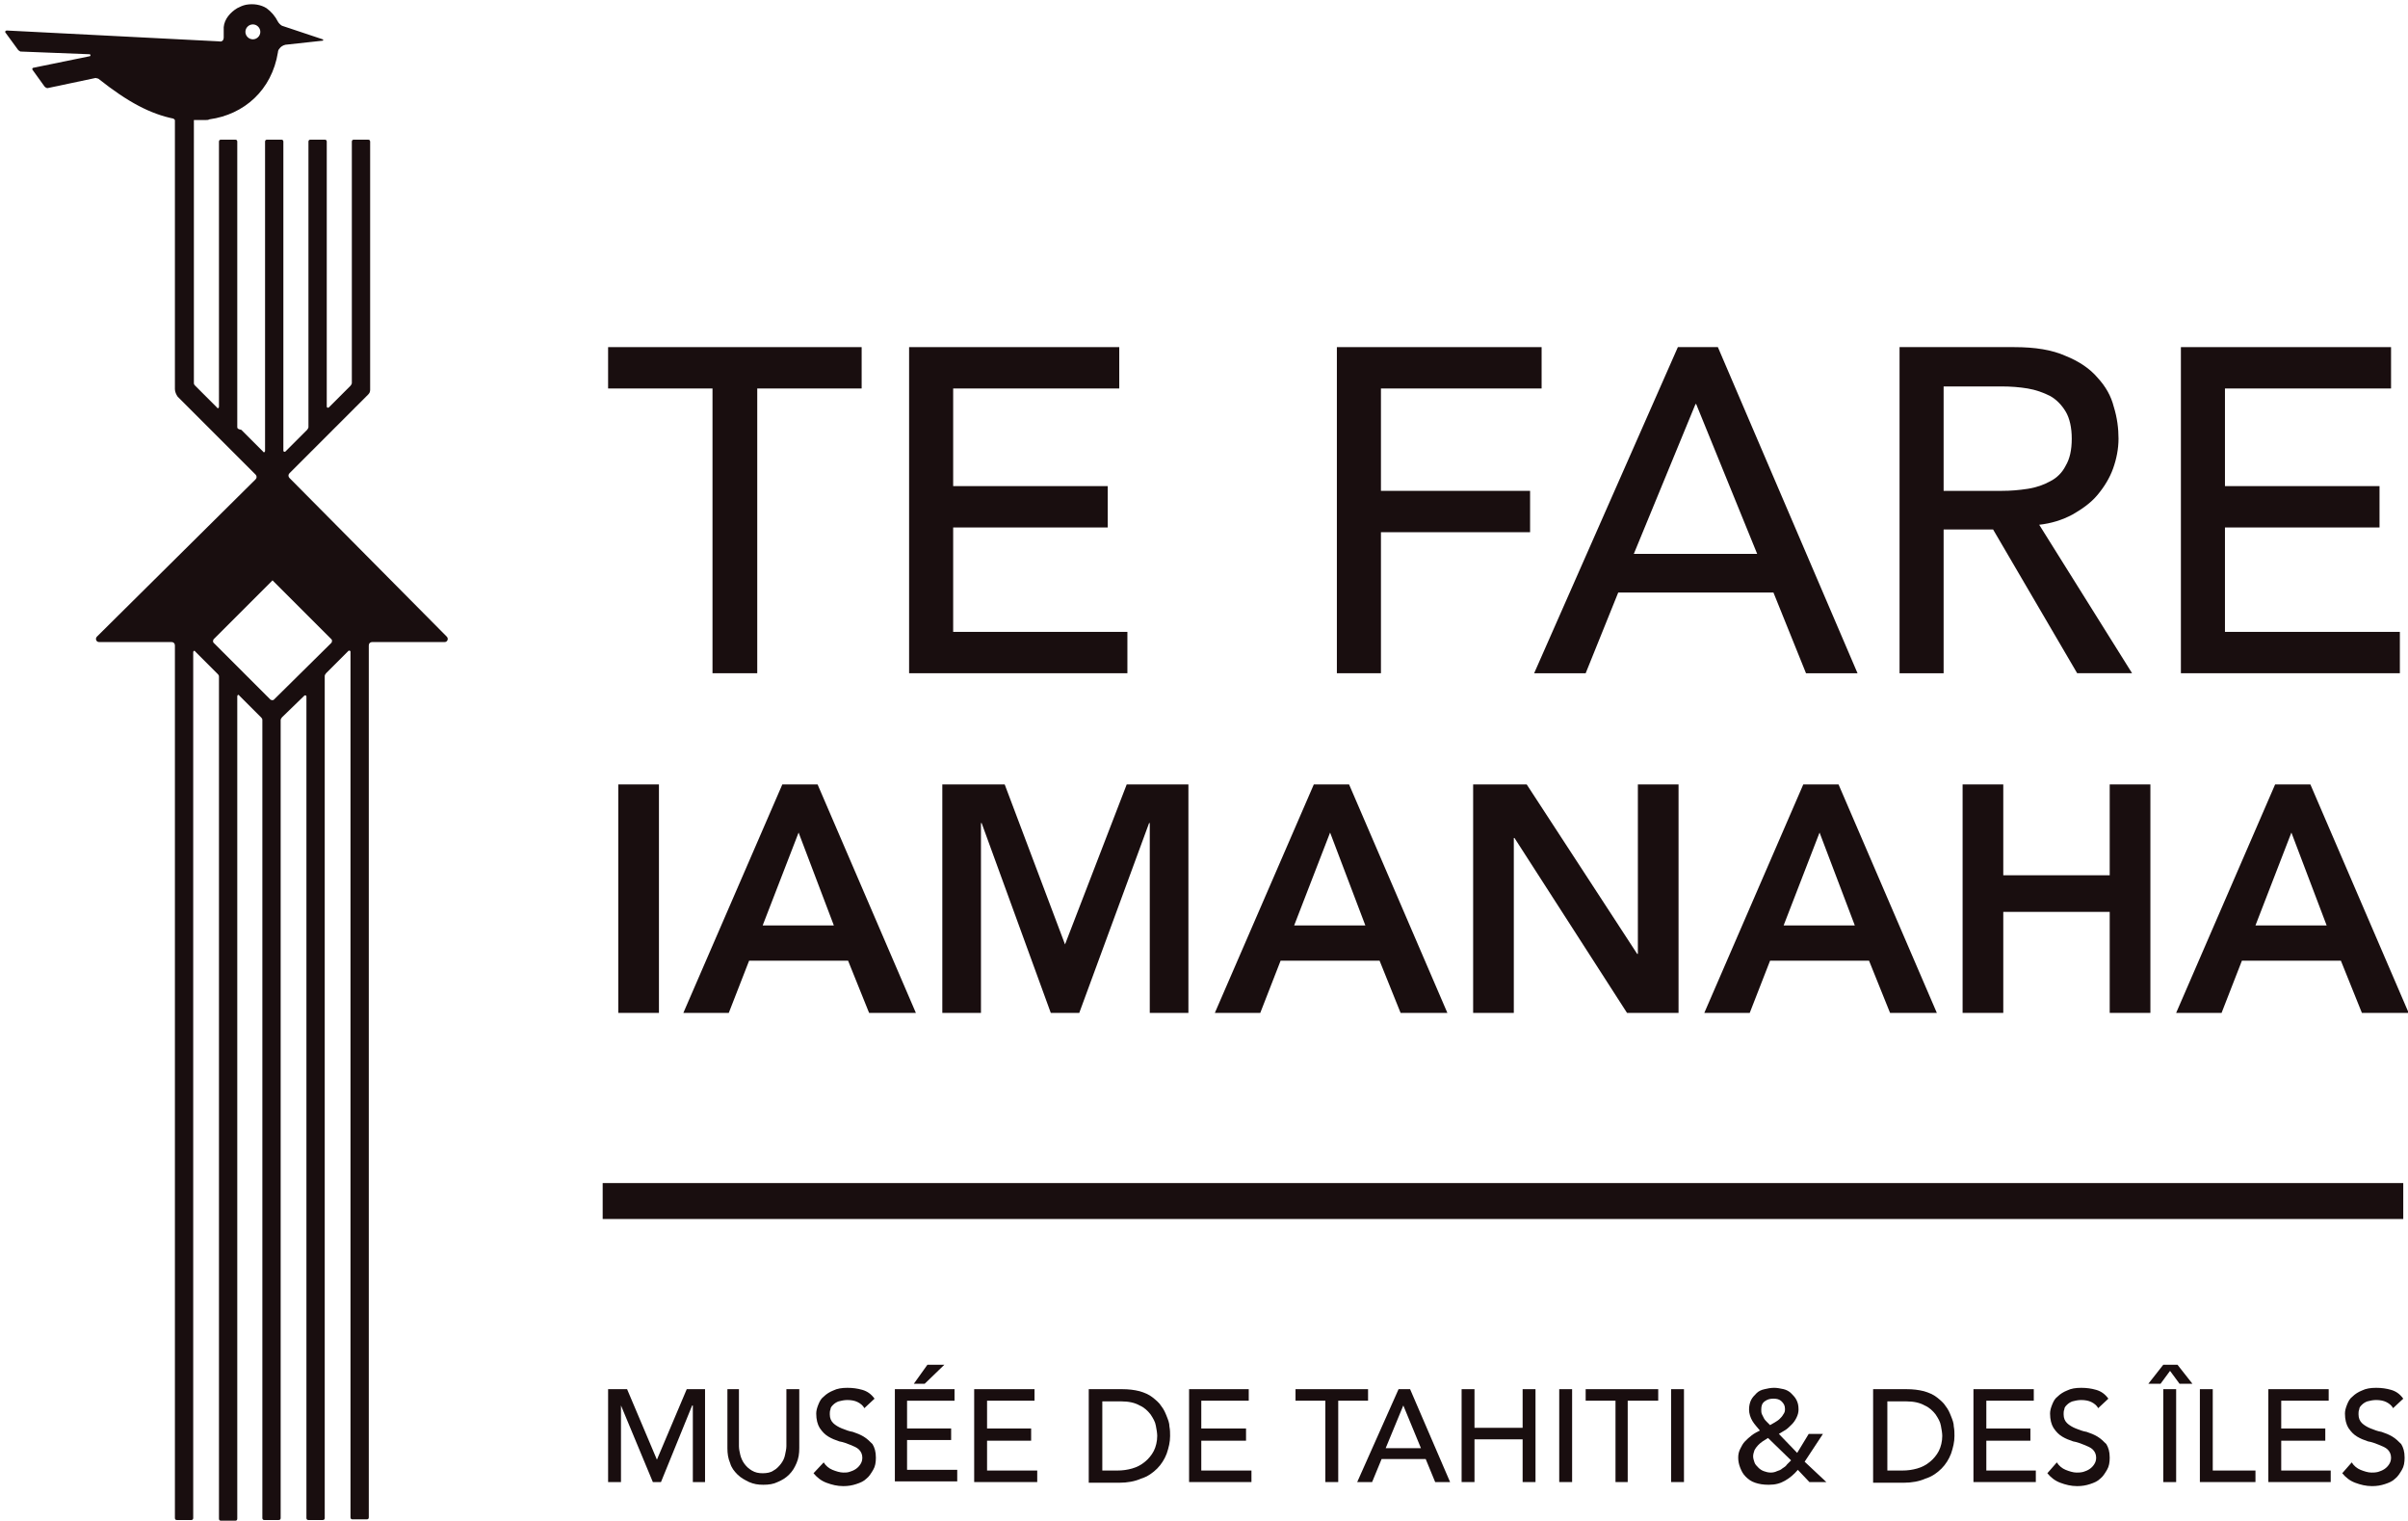
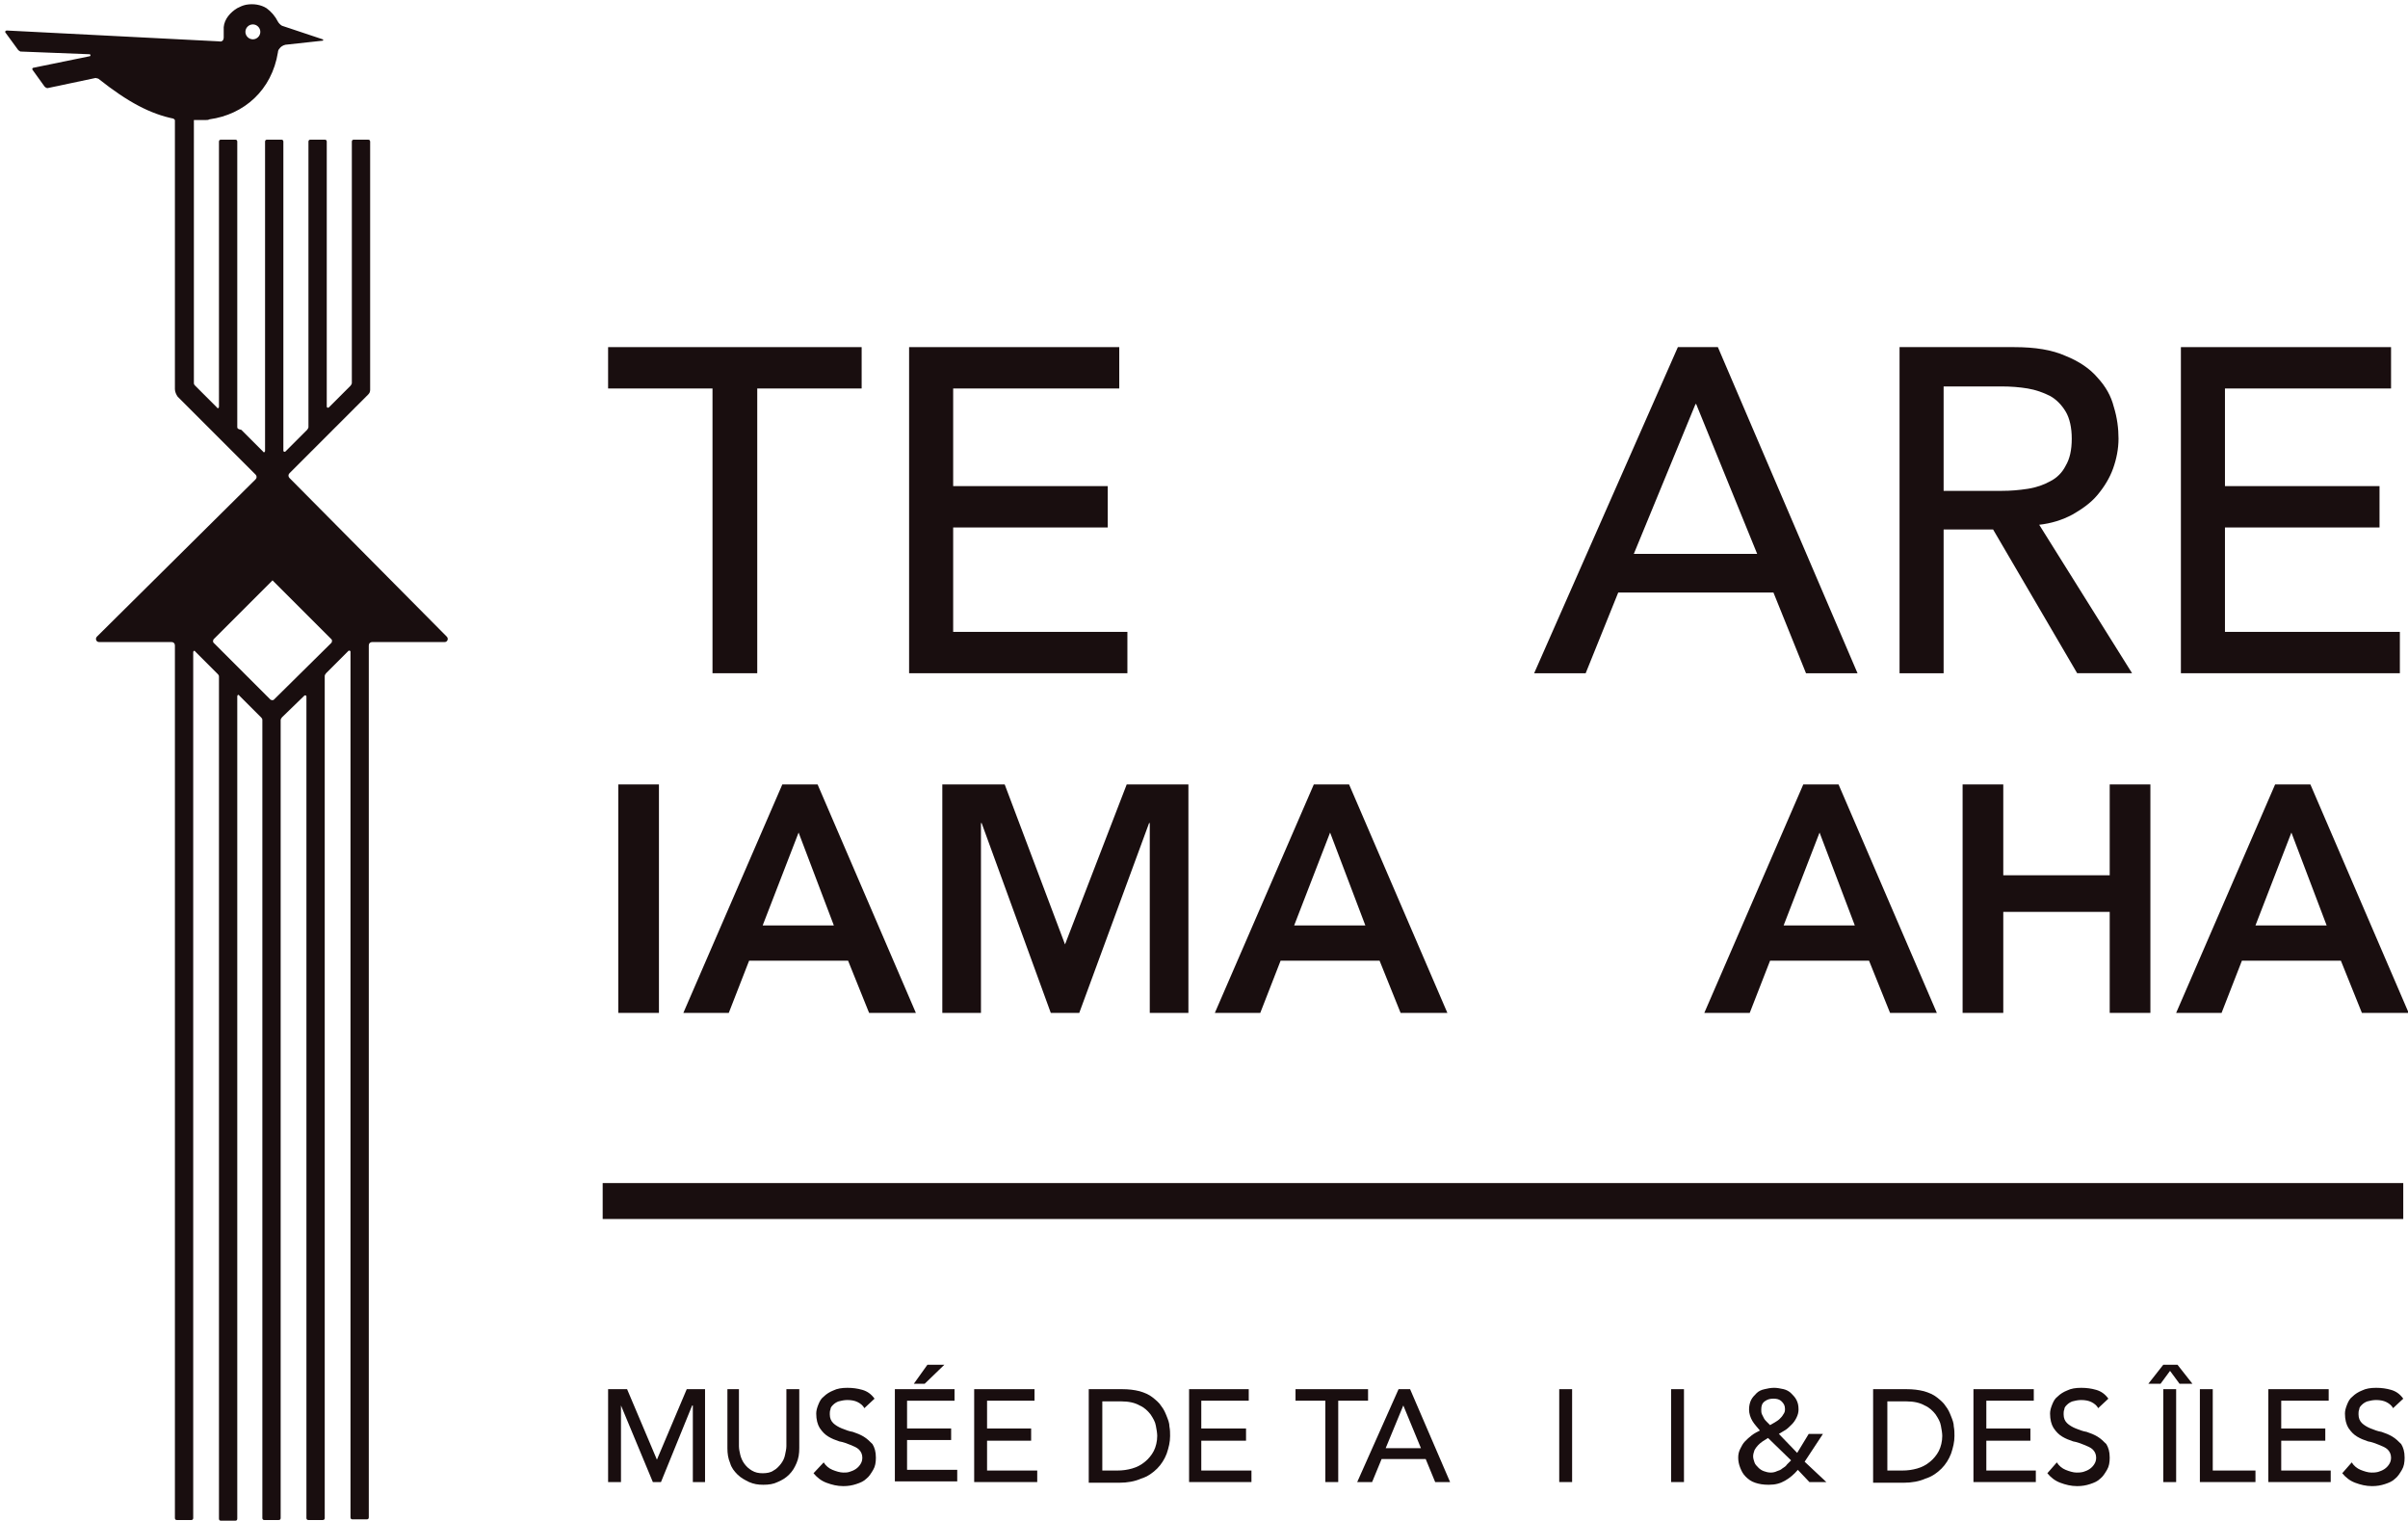
<svg xmlns="http://www.w3.org/2000/svg" version="1.1" id="Layer_1" x="0px" y="0px" viewBox="0 0 355.2 224.4" style="enable-background:new 0 0 355.2 224.4;" xml:space="preserve">
  <style type="text/css">
	.st0{fill:#190E0F;}
</style>
  <g>
    <polygon class="st0" points="105.1,57.3 89.7,57.3 89.7,51.2 127.1,51.2 127.1,57.3 111.7,57.3 111.7,99.3 105.1,99.3  " />
    <polygon class="st0" points="134.1,51.2 165.1,51.2 165.1,57.3 140.6,57.3 140.6,71.7 163.4,71.7 163.4,77.8 140.6,77.8    140.6,93.2 166.3,93.2 166.3,99.3 134.1,99.3  " />
-     <polygon class="st0" points="197.2,51.2 227.4,51.2 227.4,57.3 203.7,57.3 203.7,72.4 225.7,72.4 225.7,78.5 203.7,78.5    203.7,99.3 197.2,99.3  " />
    <path class="st0" d="M247.5,51.2h5.9L274,99.3h-7.6l-4.8-11.9h-22.9l-4.8,11.9h-7.6L247.5,51.2z M259.2,81.7l-9-22.1h-0.1L241,81.7   H259.2z" />
    <g>
      <path class="st0" d="M280.2,51.2h16.9c3.1,0,5.6,0.4,7.6,1.3c2,0.8,3.6,1.9,4.7,3.2c1.2,1.3,2,2.7,2.4,4.3    c0.5,1.6,0.7,3.2,0.7,4.7c0,1.5-0.3,3-0.8,4.4c-0.5,1.4-1.3,2.7-2.3,3.9c-1,1.2-2.3,2.1-3.7,2.9c-1.5,0.8-3.1,1.3-4.9,1.5    l13.7,21.9h-8.1L294,78.1h-7.3v21.2h-6.5V51.2z M286.7,72.4h8.6c1.3,0,2.5-0.1,3.8-0.3s2.4-0.6,3.3-1.1c1-0.5,1.8-1.3,2.3-2.3    c0.6-1,0.9-2.3,0.9-4c0-1.6-0.3-3-0.9-4c-0.6-1-1.4-1.8-2.3-2.3c-1-0.5-2.1-0.9-3.3-1.1s-2.5-0.3-3.8-0.3h-8.6V72.4z" />
      <polygon class="st0" points="321.7,51.2 352.7,51.2 352.7,57.3 328.2,57.3 328.2,71.7 351,71.7 351,77.8 328.2,77.8 328.2,93.2     354,93.2 354,99.3 321.7,99.3   " />
      <rect x="91.2" y="115.7" class="st0" width="6" height="33.7" />
      <path class="st0" d="M115.4,115.7h5.2l14.5,33.7h-6.9l-3.1-7.7h-14.6l-3,7.7h-6.7L115.4,115.7z M123,136.5l-5.2-13.7l-5.3,13.7    H123z" />
      <polygon class="st0" points="139,115.7 148.2,115.7 157.1,139.3 166.2,115.7 175.3,115.7 175.3,149.4 169.6,149.4 169.6,121.4     169.5,121.4 159.2,149.4 155,149.4 144.8,121.4 144.7,121.4 144.7,149.4 139,149.4   " />
      <path class="st0" d="M193.8,115.7h5.2l14.5,33.7h-6.9l-3.1-7.7h-14.6l-3,7.7h-6.7L193.8,115.7z M201.4,136.5l-5.2-13.7l-5.3,13.7    H201.4z" />
-       <polygon class="st0" points="217.3,115.7 225.2,115.7 241.5,140.7 241.6,140.7 241.6,115.7 247.6,115.7 247.6,149.4 240,149.4     223.4,123.6 223.3,123.6 223.3,149.4 217.3,149.4   " />
      <path class="st0" d="M266,115.7h5.2l14.5,33.7h-6.9l-3.1-7.7h-14.6l-3,7.7h-6.7L266,115.7z M273.6,136.5l-5.2-13.7l-5.3,13.7    H273.6z" />
      <polygon class="st0" points="289.5,115.7 295.5,115.7 295.5,129.1 311.2,129.1 311.2,115.7 317.2,115.7 317.2,149.4 311.2,149.4     311.2,134.5 295.5,134.5 295.5,149.4 289.5,149.4   " />
      <path class="st0" d="M335.6,115.7h5.2l14.5,33.7h-6.9l-3.1-7.7h-14.6l-3,7.7H321L335.6,115.7z M343.2,136.5l-5.2-13.7l-5.3,13.7    H343.2z" />
      <polygon class="st0" points="89.7,204.9 92.5,204.9 96.9,215.3 96.9,215.3 101.3,204.9 104,204.9 104,218.6 102.2,218.6     102.2,207.3 102.1,207.3 97.5,218.6 96.3,218.6 91.6,207.3 91.6,207.3 91.6,218.6 89.7,218.6   " />
      <path class="st0" d="M109,204.9v8.4c0,0.4,0.1,0.9,0.2,1.3s0.3,0.9,0.6,1.3c0.3,0.4,0.6,0.7,1.1,1s1,0.4,1.6,0.4s1.2-0.1,1.6-0.4    c0.4-0.2,0.8-0.6,1.1-1c0.3-0.4,0.5-0.8,0.6-1.3c0.1-0.5,0.2-0.9,0.2-1.3v-8.4h1.9v8.7c0,0.8-0.1,1.5-0.4,2.2    c-0.3,0.7-0.6,1.2-1.1,1.7c-0.5,0.5-1,0.8-1.7,1.1c-0.6,0.3-1.3,0.4-2.1,0.4s-1.4-0.1-2.1-0.4c-0.6-0.3-1.2-0.6-1.7-1.1    c-0.5-0.5-0.9-1-1.1-1.7c-0.3-0.7-0.4-1.4-0.4-2.2v-8.7H109z" />
      <path class="st0" d="M121.5,215.7c0.3,0.5,0.8,0.9,1.3,1.1c0.5,0.2,1.1,0.4,1.6,0.4c0.3,0,0.6,0,0.9-0.1c0.3-0.1,0.6-0.2,0.9-0.4    c0.3-0.2,0.5-0.4,0.7-0.7c0.2-0.3,0.3-0.6,0.3-1c0-0.5-0.2-0.9-0.5-1.2c-0.3-0.3-0.8-0.5-1.3-0.7c-0.5-0.2-1-0.4-1.6-0.5    c-0.6-0.2-1.1-0.4-1.6-0.7c-0.5-0.3-0.9-0.7-1.3-1.3c-0.3-0.5-0.5-1.2-0.5-2.1c0-0.4,0.1-0.8,0.3-1.3c0.2-0.5,0.4-0.9,0.8-1.2    c0.4-0.4,0.9-0.7,1.4-0.9c0.6-0.3,1.3-0.4,2.1-0.4c0.8,0,1.5,0.1,2.2,0.3c0.7,0.2,1.3,0.6,1.8,1.3l-1.5,1.4    c-0.2-0.4-0.6-0.7-1-0.9c-0.4-0.2-0.9-0.3-1.5-0.3c-0.5,0-0.9,0.1-1.3,0.2c-0.3,0.1-0.6,0.3-0.8,0.5s-0.4,0.4-0.4,0.7    c-0.1,0.2-0.1,0.5-0.1,0.7c0,0.6,0.2,1,0.5,1.3c0.3,0.3,0.8,0.6,1.3,0.8c0.5,0.2,1,0.4,1.6,0.5c0.6,0.2,1.1,0.4,1.6,0.7    c0.5,0.3,0.9,0.7,1.3,1.1c0.3,0.5,0.5,1.1,0.5,2c0,0.7-0.1,1.3-0.4,1.8c-0.3,0.5-0.6,1-1,1.3c-0.4,0.4-0.9,0.6-1.5,0.8    c-0.6,0.2-1.2,0.3-1.9,0.3c-0.9,0-1.7-0.2-2.5-0.5c-0.8-0.3-1.4-0.8-1.9-1.4L121.5,215.7z" />
      <path class="st0" d="M131.9,204.9h8.9v1.7h-7v4.1h6.5v1.7h-6.5v4.4h7.4v1.7h-9.2V204.9z M136.8,201.3h2.5l-2.9,2.8h-1.6    L136.8,201.3z" />
      <polygon class="st0" points="143.7,204.9 152.6,204.9 152.6,206.6 145.6,206.6 145.6,210.7 152.1,210.7 152.1,212.5 145.6,212.5     145.6,216.9 153,216.9 153,218.6 143.7,218.6   " />
      <path class="st0" d="M160.7,204.9h4.8c1,0,1.8,0.1,2.6,0.3c0.7,0.2,1.4,0.5,1.9,0.9c0.5,0.4,1,0.8,1.3,1.3c0.4,0.5,0.6,1,0.8,1.5    c0.2,0.5,0.4,1,0.4,1.5c0.1,0.5,0.1,1,0.1,1.4c0,0.9-0.2,1.7-0.5,2.6c-0.3,0.8-0.8,1.6-1.4,2.2c-0.6,0.6-1.4,1.2-2.4,1.5    c-0.9,0.4-2,0.6-3.2,0.6h-4.5V204.9z M162.5,216.9h2.3c0.8,0,1.5-0.1,2.2-0.3c0.7-0.2,1.3-0.5,1.9-1c0.5-0.4,1-1,1.3-1.6    c0.3-0.6,0.5-1.4,0.5-2.2c0-0.4-0.1-1-0.2-1.5c-0.1-0.6-0.4-1.1-0.8-1.7c-0.4-0.5-0.9-1-1.6-1.3c-0.7-0.4-1.6-0.6-2.7-0.6h-2.8    V216.9z" />
      <polygon class="st0" points="175.4,204.9 184.2,204.9 184.2,206.6 177.2,206.6 177.2,210.7 183.8,210.7 183.8,212.5 177.2,212.5     177.2,216.9 184.6,216.9 184.6,218.6 175.4,218.6   " />
      <polygon class="st0" points="195.5,206.6 191.1,206.6 191.1,204.9 201.8,204.9 201.8,206.6 197.4,206.6 197.4,218.6 195.5,218.6       " />
      <path class="st0" d="M206.3,204.9h1.7l5.9,13.7h-2.2l-1.4-3.4h-6.5l-1.4,3.4h-2.2L206.3,204.9z M209.6,213.6l-2.6-6.3h0l-2.6,6.3    H209.6z" />
-       <polygon class="st0" points="215.6,204.9 217.5,204.9 217.5,210.6 224.6,210.6 224.6,204.9 226.5,204.9 226.5,218.6 224.6,218.6     224.6,212.3 217.5,212.3 217.5,218.6 215.6,218.6   " />
      <rect x="230" y="204.9" class="st0" width="1.9" height="13.7" />
-       <polygon class="st0" points="238.3,206.6 233.9,206.6 233.9,204.9 244.6,204.9 244.6,206.6 240.1,206.6 240.1,218.6 238.3,218.6       " />
      <rect x="246.5" y="204.9" class="st0" width="1.9" height="13.7" />
      <path class="st0" d="M269.4,218.6h-2.5l-1.7-1.8c-0.6,0.7-1.2,1.2-1.9,1.6c-0.7,0.4-1.4,0.6-2.4,0.6c-0.8,0-1.4-0.1-2-0.3    c-0.6-0.2-1-0.5-1.4-0.9c-0.4-0.4-0.6-0.8-0.8-1.3c-0.2-0.5-0.3-1-0.3-1.5c0-0.5,0.1-0.9,0.3-1.3c0.2-0.4,0.4-0.8,0.7-1.1    c0.3-0.3,0.6-0.6,1-0.9c0.4-0.3,0.8-0.5,1.2-0.7c-0.4-0.5-0.8-0.9-1.1-1.4c-0.3-0.5-0.5-1.1-0.5-1.7c0-0.5,0.1-1,0.3-1.4    c0.2-0.4,0.5-0.7,0.8-1c0.3-0.3,0.7-0.5,1.2-0.6c0.4-0.1,0.9-0.2,1.4-0.2c0.5,0,0.9,0.1,1.4,0.2c0.4,0.1,0.8,0.3,1.1,0.6    c0.3,0.3,0.6,0.6,0.8,1c0.2,0.4,0.3,0.8,0.3,1.4c0,0.4-0.1,0.8-0.3,1.2c-0.2,0.4-0.4,0.7-0.7,1c-0.3,0.3-0.6,0.6-0.9,0.8    c-0.3,0.2-0.7,0.4-1,0.6l2.7,2.8l1.7-2.8h2.1l-2.7,4.1L269.4,218.6z M260.8,212.1c-0.3,0.2-0.5,0.3-0.8,0.5    c-0.3,0.2-0.5,0.4-0.7,0.6c-0.2,0.2-0.4,0.5-0.5,0.7c-0.1,0.3-0.2,0.6-0.2,0.9c0,0.3,0.1,0.6,0.2,0.9c0.1,0.3,0.3,0.5,0.6,0.8    c0.2,0.2,0.5,0.4,0.8,0.5c0.3,0.1,0.6,0.2,1,0.2s0.7-0.1,0.9-0.2c0.3-0.1,0.6-0.2,0.8-0.4c0.3-0.2,0.5-0.3,0.7-0.6    c0.2-0.2,0.4-0.4,0.6-0.6L260.8,212.1z M263.3,207.8c0-0.5-0.2-0.8-0.5-1.1c-0.3-0.3-0.7-0.4-1.2-0.4c-0.5,0-0.9,0.1-1.3,0.4    c-0.4,0.3-0.5,0.7-0.5,1.2c0,0.2,0,0.5,0.1,0.7c0.1,0.2,0.2,0.4,0.3,0.6c0.1,0.2,0.3,0.4,0.4,0.5c0.2,0.2,0.3,0.3,0.5,0.5    c0.2-0.1,0.5-0.3,0.7-0.4c0.3-0.2,0.5-0.3,0.7-0.5c0.2-0.2,0.4-0.4,0.5-0.6C263.3,208.3,263.3,208.1,263.3,207.8" />
      <path class="st0" d="M276.4,204.9h4.8c1,0,1.8,0.1,2.6,0.3c0.7,0.2,1.4,0.5,1.9,0.9c0.5,0.4,1,0.8,1.3,1.3c0.4,0.5,0.6,1,0.8,1.5    c0.2,0.5,0.4,1,0.4,1.5c0.1,0.5,0.1,1,0.1,1.4c0,0.9-0.2,1.7-0.5,2.6c-0.3,0.8-0.8,1.6-1.4,2.2c-0.6,0.6-1.4,1.2-2.4,1.5    c-0.9,0.4-2,0.6-3.2,0.6h-4.5V204.9z M278.3,216.9h2.3c0.8,0,1.5-0.1,2.2-0.3c0.7-0.2,1.3-0.5,1.9-1c0.5-0.4,1-1,1.3-1.6    c0.3-0.6,0.5-1.4,0.5-2.2c0-0.4-0.1-1-0.2-1.5c-0.1-0.6-0.4-1.1-0.8-1.7c-0.4-0.5-0.9-1-1.6-1.3c-0.7-0.4-1.6-0.6-2.7-0.6h-2.8    V216.9z" />
      <polygon class="st0" points="291.1,204.9 300,204.9 300,206.6 293,206.6 293,210.7 299.5,210.7 299.5,212.5 293,212.5 293,216.9     300.3,216.9 300.3,218.6 291.1,218.6   " />
      <path class="st0" d="M303.4,215.7c0.3,0.5,0.8,0.9,1.3,1.1c0.5,0.2,1.1,0.4,1.6,0.4c0.3,0,0.6,0,1-0.1c0.3-0.1,0.6-0.2,0.9-0.4    c0.3-0.2,0.5-0.4,0.7-0.7c0.2-0.3,0.3-0.6,0.3-1c0-0.5-0.2-0.9-0.5-1.2c-0.3-0.3-0.8-0.5-1.3-0.7c-0.5-0.2-1-0.4-1.6-0.5    c-0.6-0.2-1.1-0.4-1.6-0.7c-0.5-0.3-0.9-0.7-1.3-1.3c-0.3-0.5-0.5-1.2-0.5-2.1c0-0.4,0.1-0.8,0.3-1.3c0.2-0.5,0.4-0.9,0.8-1.2    c0.4-0.4,0.9-0.7,1.4-0.9c0.6-0.3,1.3-0.4,2.1-0.4c0.8,0,1.5,0.1,2.2,0.3c0.7,0.2,1.3,0.6,1.8,1.3l-1.5,1.4    c-0.2-0.4-0.6-0.7-1-0.9c-0.4-0.2-0.9-0.3-1.5-0.3c-0.5,0-0.9,0.1-1.3,0.2c-0.3,0.1-0.6,0.3-0.8,0.5s-0.4,0.4-0.4,0.7    c-0.1,0.2-0.1,0.5-0.1,0.7c0,0.6,0.2,1,0.5,1.3c0.3,0.3,0.8,0.6,1.3,0.8c0.5,0.2,1,0.4,1.6,0.5c0.6,0.2,1.1,0.4,1.6,0.7    c0.5,0.3,0.9,0.7,1.3,1.1c0.3,0.5,0.5,1.1,0.5,2c0,0.7-0.1,1.3-0.4,1.8c-0.3,0.5-0.6,1-1,1.3c-0.4,0.4-0.9,0.6-1.5,0.8    c-0.6,0.2-1.2,0.3-1.9,0.3c-0.9,0-1.7-0.2-2.5-0.5c-0.8-0.3-1.4-0.8-1.9-1.4L303.4,215.7z" />
      <path class="st0" d="M321.5,204.1l-1.4-1.9l-1.4,1.9h-1.8l2.2-2.8h2.1l2.2,2.8H321.5z M319.1,204.9h1.9v13.7h-1.9V204.9z" />
      <polygon class="st0" points="324.5,204.9 326.4,204.9 326.4,216.9 332.7,216.9 332.7,218.6 324.5,218.6   " />
      <polygon class="st0" points="334.6,204.9 343.5,204.9 343.5,206.6 336.5,206.6 336.5,210.7 343,210.7 343,212.5 336.5,212.5     336.5,216.9 343.8,216.9 343.8,218.6 334.6,218.6   " />
      <path class="st0" d="M346.9,215.7c0.3,0.5,0.8,0.9,1.3,1.1c0.5,0.2,1.1,0.4,1.6,0.4c0.3,0,0.6,0,1-0.1c0.3-0.1,0.6-0.2,0.9-0.4    c0.3-0.2,0.5-0.4,0.7-0.7c0.2-0.3,0.3-0.6,0.3-1c0-0.5-0.2-0.9-0.5-1.2c-0.3-0.3-0.8-0.5-1.3-0.7c-0.5-0.2-1-0.4-1.6-0.5    c-0.6-0.2-1.1-0.4-1.6-0.7c-0.5-0.3-0.9-0.7-1.3-1.3c-0.3-0.5-0.5-1.2-0.5-2.1c0-0.4,0.1-0.8,0.3-1.3c0.2-0.5,0.4-0.9,0.8-1.2    c0.4-0.4,0.9-0.7,1.4-0.9c0.6-0.3,1.3-0.4,2.1-0.4c0.8,0,1.5,0.1,2.2,0.3c0.7,0.2,1.3,0.6,1.8,1.3l-1.5,1.4    c-0.2-0.4-0.6-0.7-1-0.9c-0.4-0.2-0.9-0.3-1.5-0.3c-0.5,0-0.9,0.1-1.3,0.2c-0.3,0.1-0.6,0.3-0.8,0.5s-0.4,0.4-0.4,0.7    c-0.1,0.2-0.1,0.5-0.1,0.7c0,0.6,0.2,1,0.5,1.3c0.3,0.3,0.8,0.6,1.3,0.8c0.5,0.2,1,0.4,1.6,0.5c0.6,0.2,1.1,0.4,1.6,0.7    c0.5,0.3,0.9,0.7,1.3,1.1c0.3,0.5,0.5,1.1,0.5,2c0,0.7-0.1,1.3-0.4,1.8c-0.3,0.5-0.6,1-1,1.3c-0.4,0.4-0.9,0.6-1.5,0.8    c-0.6,0.2-1.2,0.3-1.9,0.3c-0.9,0-1.7-0.2-2.5-0.5c-0.8-0.3-1.4-0.8-1.9-1.4L346.9,215.7z" />
      <rect x="88.9" y="174.5" class="st0" width="265.6" height="5.3" />
      <path class="st0" d="M54.6,57.5V20.9c0-0.2-0.1-0.3-0.3-0.3h-2.1c-0.2,0-0.3,0.1-0.3,0.3v35.6c0,0.1-0.1,0.3-0.2,0.4l-3.2,3.2    c-0.1,0.1-0.3,0-0.3-0.1V20.9c0-0.2-0.1-0.3-0.3-0.3h-2.1c-0.2,0-0.3,0.1-0.3,0.3v42.1c0,0.1-0.1,0.3-0.2,0.4l-3.2,3.2    c-0.1,0.1-0.3,0-0.3-0.1V20.9c0-0.2-0.1-0.3-0.3-0.3h-2.1c-0.2,0-0.3,0.1-0.3,0.3v45.6c0,0.2-0.2,0.3-0.3,0.1l-3.2-3.2    C35.1,63.3,35,63.2,35,63V20.9c0-0.2-0.1-0.3-0.3-0.3h-2.1c-0.2,0-0.3,0.1-0.3,0.3V60c0,0.2-0.2,0.3-0.3,0.1l-3.2-3.2    c-0.1-0.1-0.2-0.2-0.2-0.4V17.7l0.2,0c0.2,0,0.4,0,0.5,0h0c0.1,0,0.2,0,0.3,0c0.3,0,0.5,0,0.8,0c0.2,0,0.3,0,0.5-0.1    c5.1-0.7,9.2-4.3,10.1-9.9c0-0.2,0.1-0.4,0.2-0.5c0,0,0,0,0,0c0.2-0.3,0.5-0.5,0.9-0.6L47.6,6c0.1,0,0.1-0.2,0-0.2l-6-2    c-0.2-0.1-0.5-0.4-0.6-0.6c-0.4-0.8-1-1.5-1.7-2c-0.8-0.5-1.9-0.7-3-0.5c-0.5,0.1-0.9,0.3-1.3,0.5C34,1.8,33.1,2.8,33,4    c0,0.2,0,0.3,0,0.5c0,0.4,0,0.7,0,1c0,0.5-0.3,0.7-0.7,0.6L1,4.5c-0.2,0-0.3,0.2-0.2,0.3l1.9,2.6C2.8,7.5,2.9,7.5,3,7.6L13.2,8    c0.2,0,0.2,0.3,0,0.3L4.9,10c-0.1,0-0.2,0.2-0.1,0.3l1.8,2.5c0.1,0.1,0.3,0.2,0.4,0.2l7.1-1.5c0.1,0,0.3,0.1,0.4,0.1    c4.4,3.5,7.7,5.2,11.1,5.9c0.1,0.1,0.1,0.1,0.2,0.2c0,2.6,0,34.5,0,39.7c0,0.4,0.2,0.8,0.4,1.1l11.5,11.5c0.2,0.2,0.2,0.5,0,0.7    L14.3,93.9c-0.3,0.3-0.1,0.8,0.3,0.8h10.7c0.3,0,0.5,0.2,0.5,0.5v128.7c0,0.2,0.1,0.3,0.3,0.3h2.1c0.2,0,0.3-0.1,0.3-0.3V96.2    c0-0.2,0.2-0.3,0.3-0.1l3.3,3.3c0.1,0.1,0.2,0.2,0.2,0.4v124.2c0,0.2,0.1,0.3,0.3,0.3h2.1c0.2,0,0.3-0.1,0.3-0.3V102.7    c0-0.2,0.2-0.3,0.3-0.1l3.2,3.2c0.1,0.1,0.2,0.2,0.2,0.4v117.7c0,0.2,0.1,0.3,0.3,0.3h2.1c0.2,0,0.3-0.1,0.3-0.3V106.2    c0-0.1,0.1-0.3,0.2-0.4l3.3-3.2c0.1-0.1,0.3,0,0.3,0.1v121.2c0,0.2,0.1,0.3,0.3,0.3h2.1c0.2,0,0.3-0.1,0.3-0.3V99.7    c0-0.1,0.1-0.3,0.2-0.4l3.3-3.3c0.1-0.1,0.3,0,0.3,0.1v127.7c0,0.2,0.1,0.3,0.3,0.3h2.1c0.2,0,0.3-0.1,0.3-0.3V95.2    c0-0.3,0.2-0.5,0.5-0.5h10.7c0.4,0,0.6-0.5,0.3-0.8L42.7,70.5c-0.2-0.2-0.2-0.5,0-0.7l11.6-11.6C54.5,58,54.6,57.8,54.6,57.5     M37.3,3.6c0.6,0,1.1,0.5,1.1,1.1c0,0.6-0.5,1.1-1.1,1.1c-0.6,0-1.1-0.5-1.1-1.1C36.2,4.1,36.7,3.6,37.3,3.6 M40.2,85.6l8.7,8.7    c0.1,0.1,0.1,0.3,0,0.5l-8.5,8.4c-0.1,0.1-0.3,0.1-0.5,0l-8.4-8.4c-0.1-0.1-0.1-0.3,0-0.5L40.2,85.6" />
    </g>
  </g>
</svg>